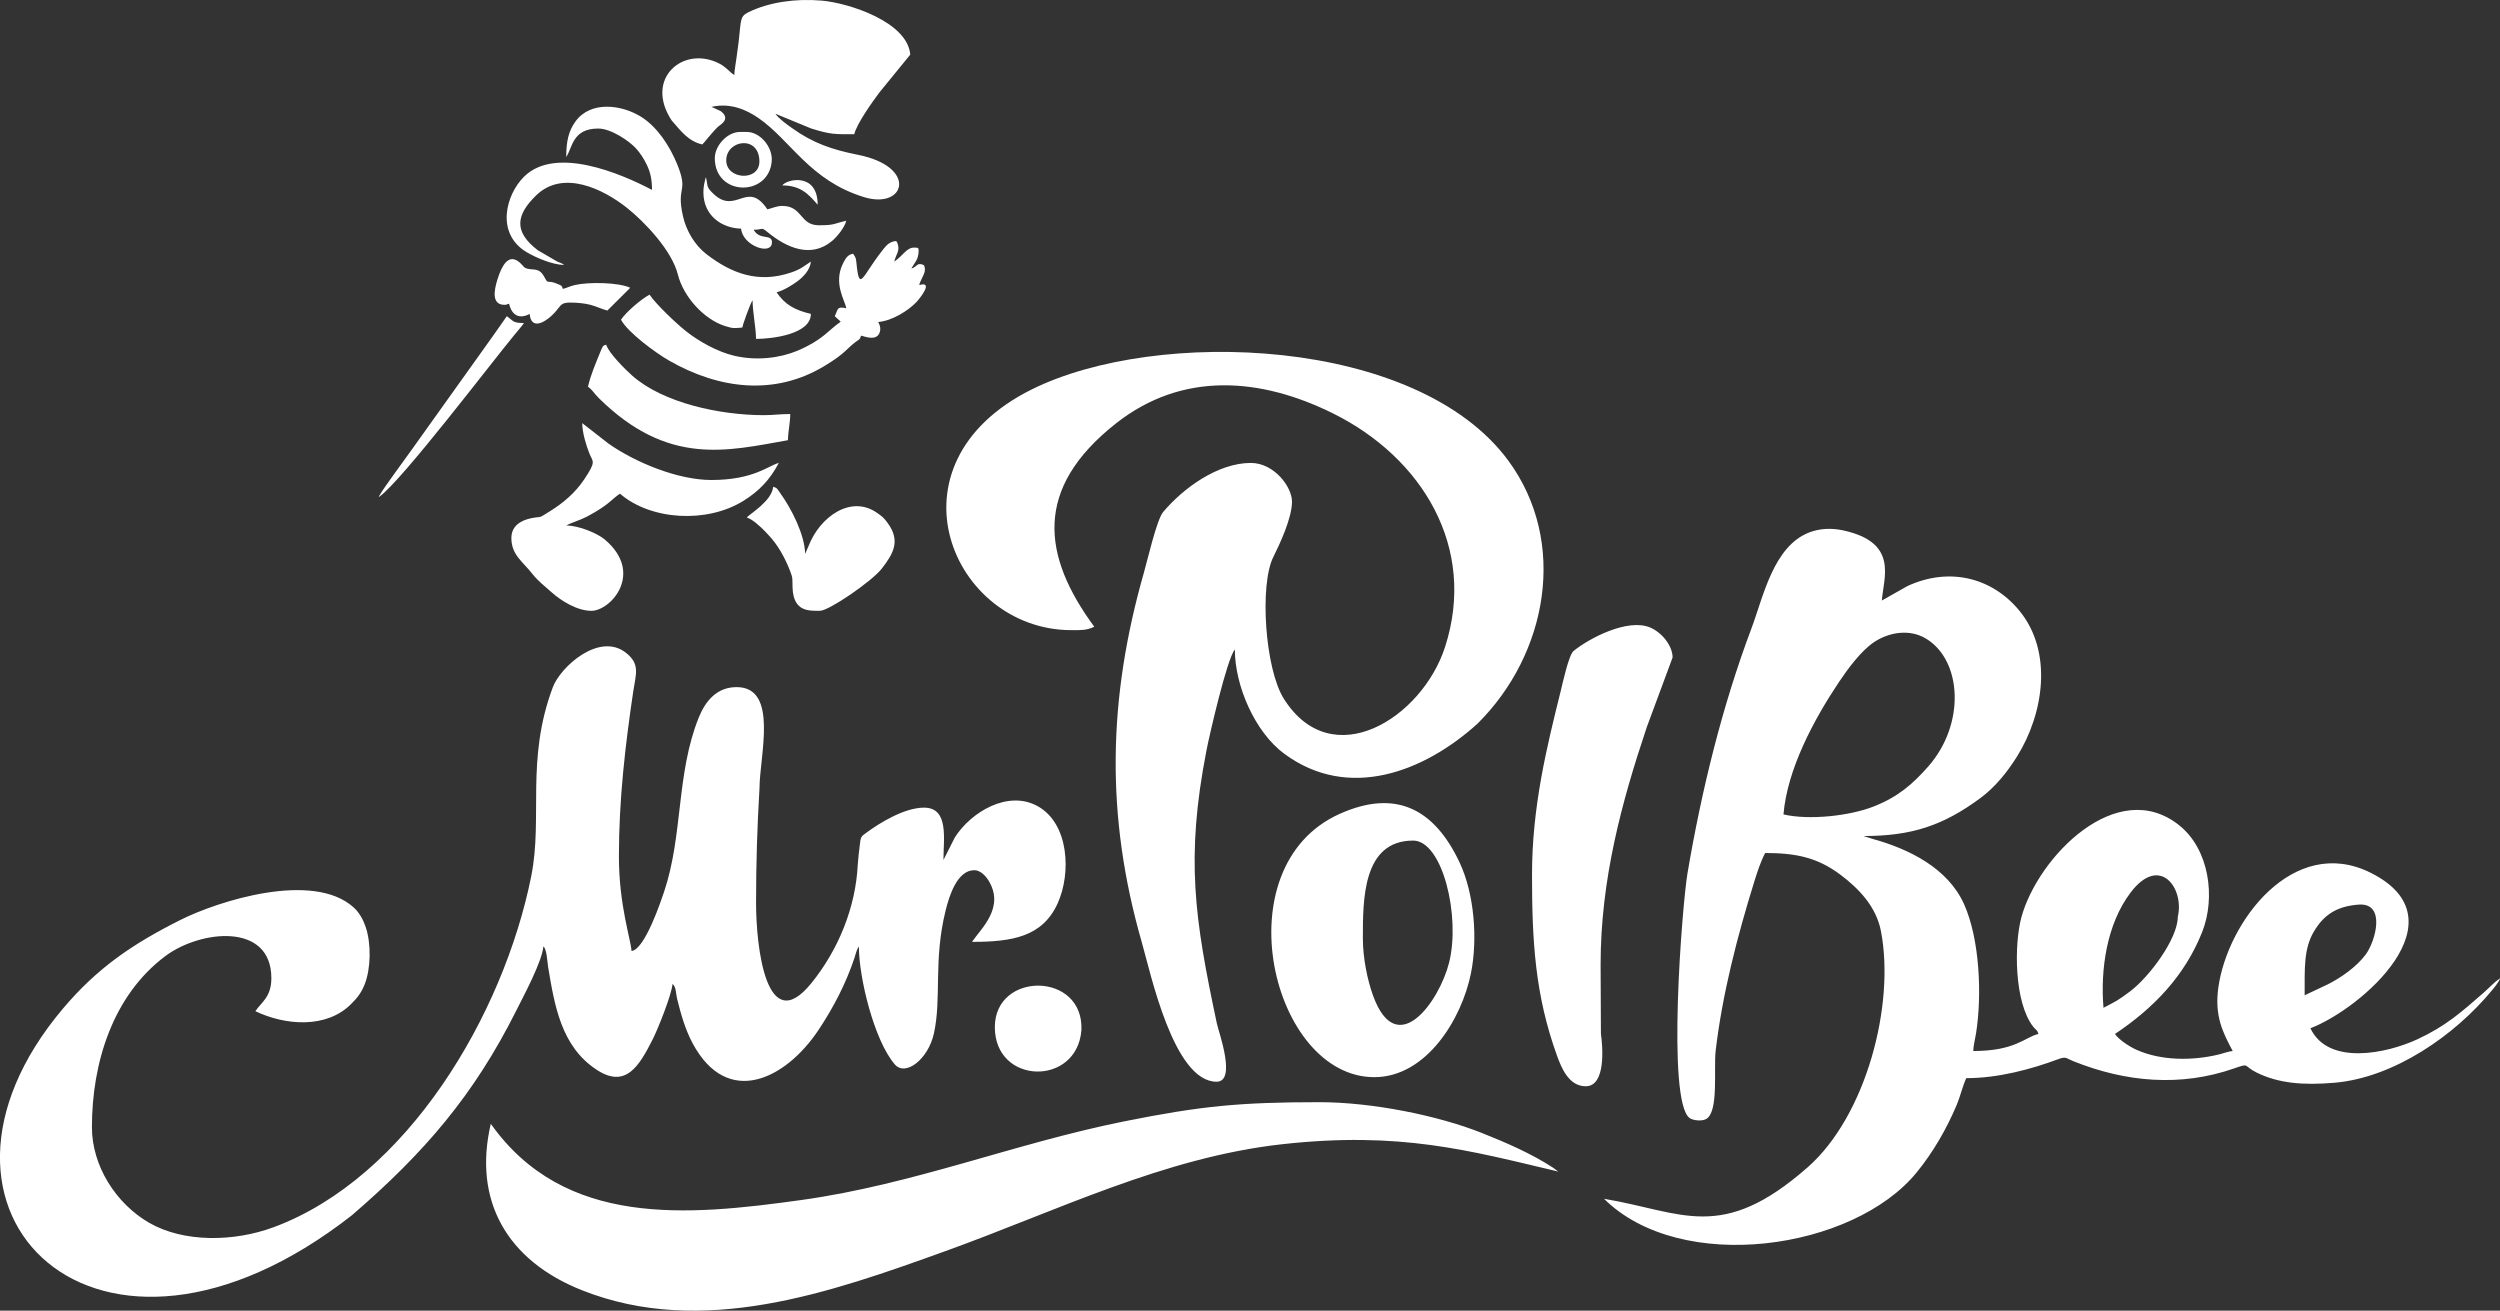
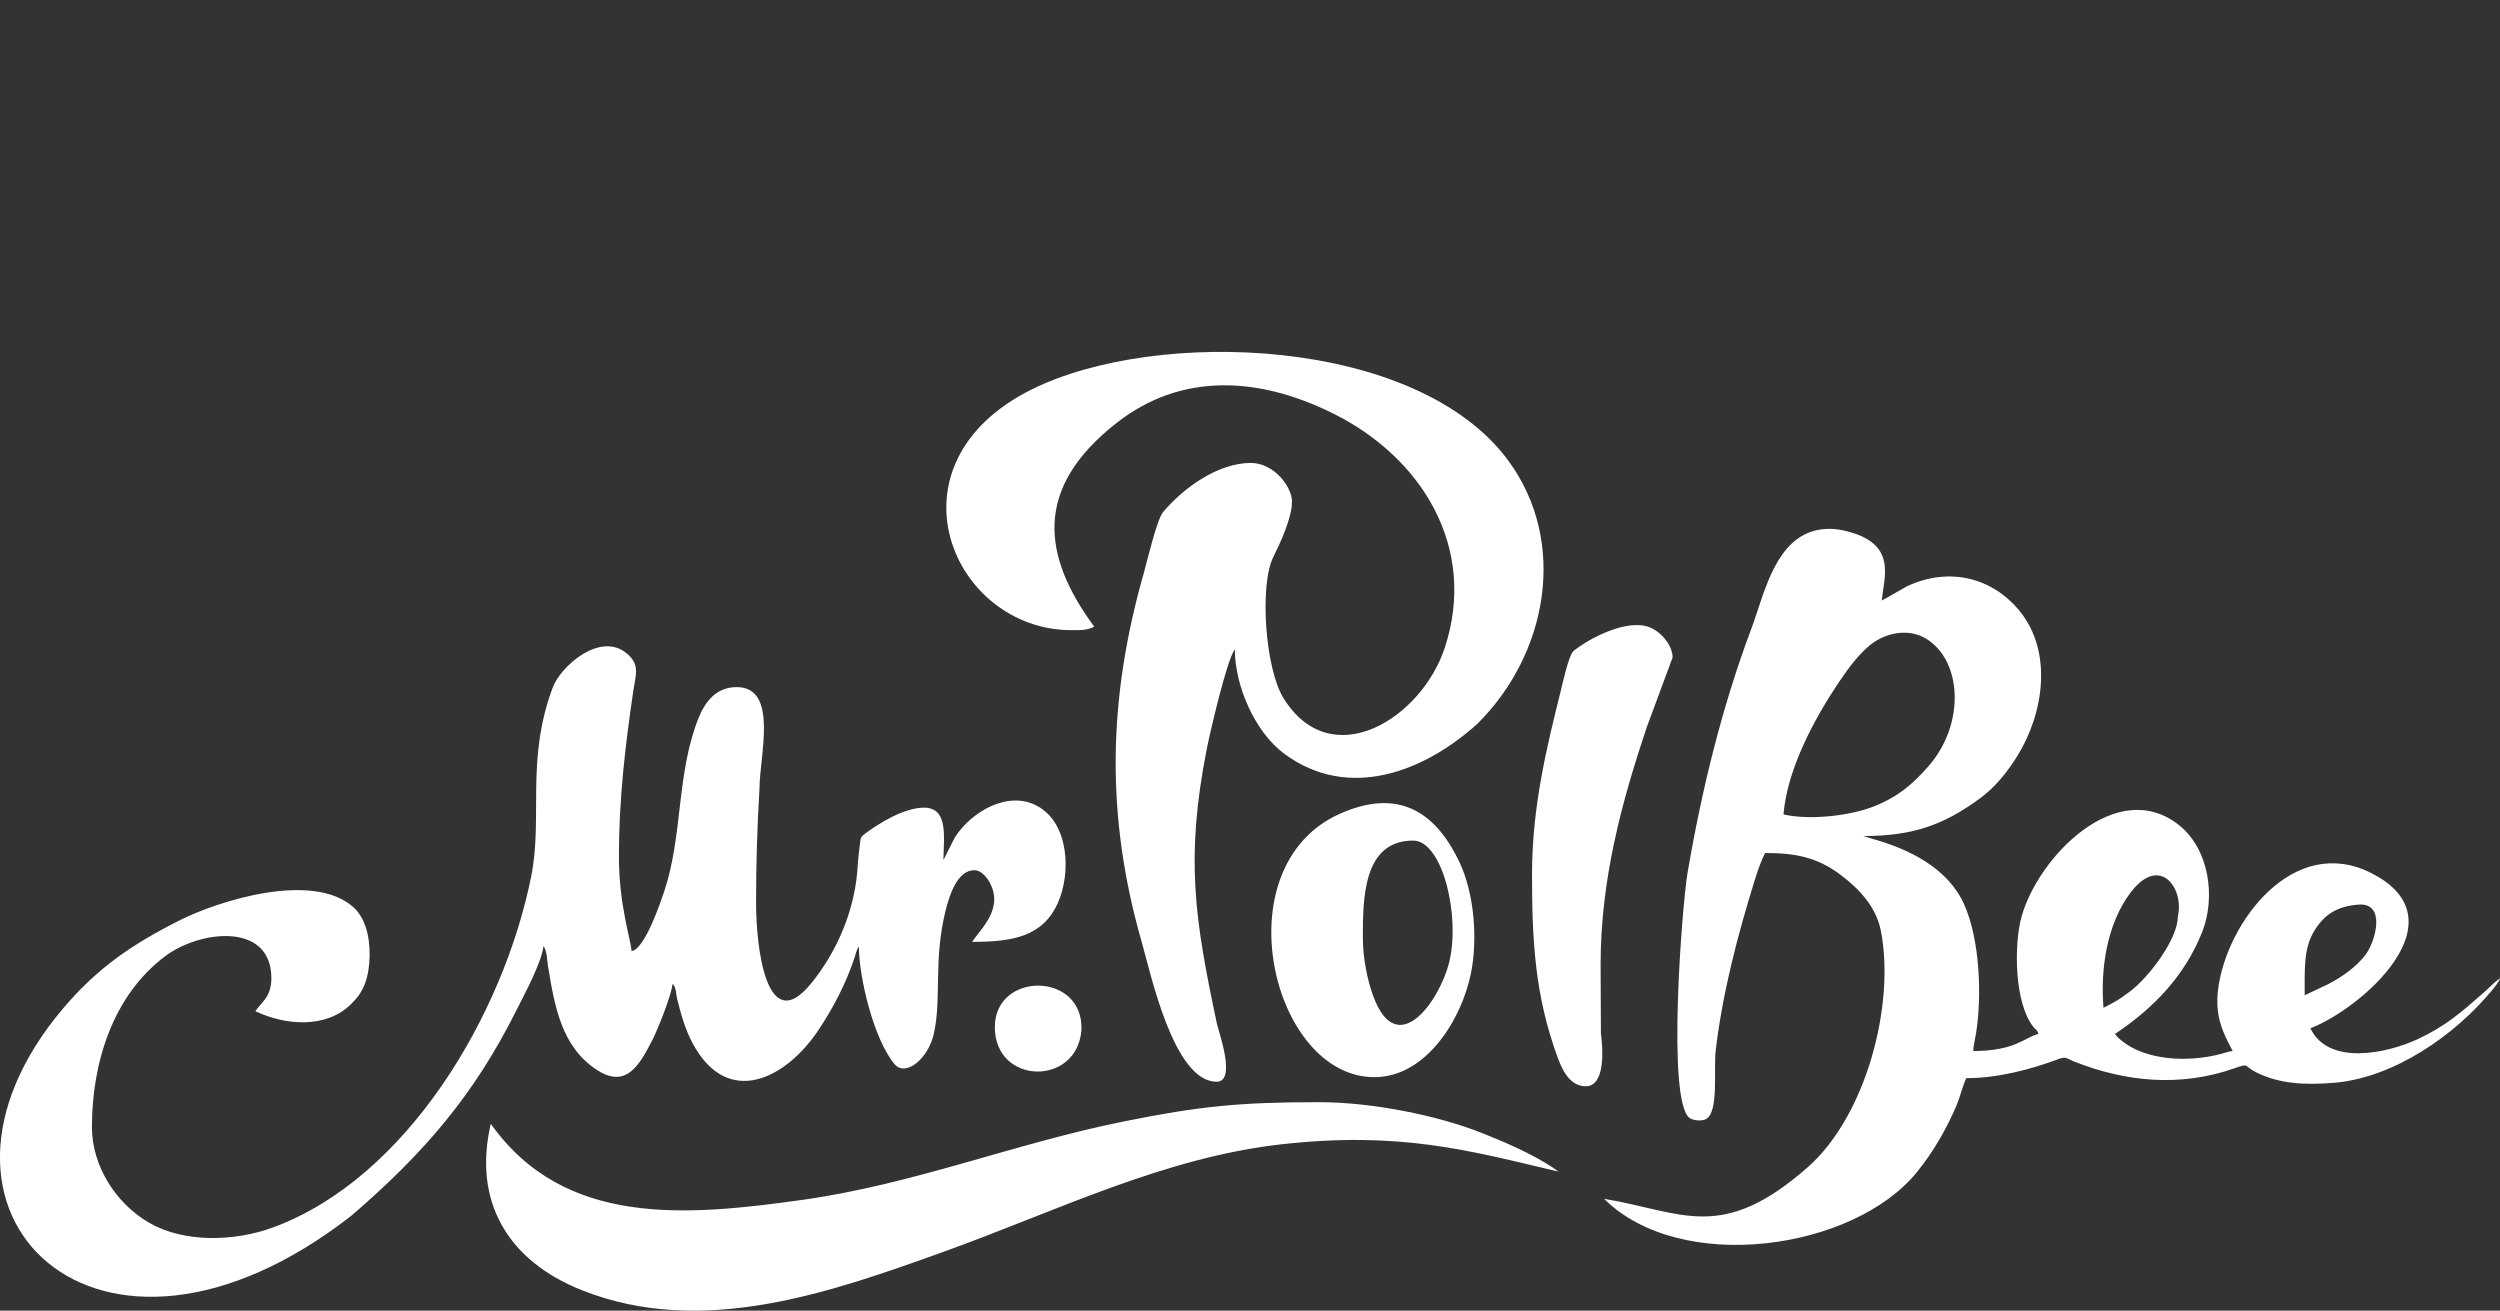
<svg xmlns="http://www.w3.org/2000/svg" width="103" height="54" viewBox="0 0 103 54" fill="none">
  <rect x="0" y="0" width="103" height="54" fill="#333333" stroke="none" />
  <g clip-path="url(#clip0_84_187)">
    <path fill-rule="evenodd" clip-rule="evenodd" d="M40.987 42.318C40.987 44.7 44.37 44.77 44.554 42.446C44.664 40.027 40.987 40.008 40.987 42.318ZM56.621 44.379C58.767 44.379 60.225 41.982 60.604 40.095C60.885 38.699 60.745 36.833 60.137 35.538C59.103 33.337 57.518 32.486 55.187 33.535C50.333 35.719 52.399 44.379 56.621 44.379ZM56.15 38.662C56.15 37.071 56.138 34.632 58.222 34.632C59.431 34.632 60.184 37.756 59.701 39.666C59.301 41.253 57.551 43.731 56.568 41.013C56.348 40.406 56.15 39.494 56.15 38.662ZM63.119 36.038C63.119 38.77 63.243 40.99 64.149 43.495C64.324 43.975 64.626 44.754 65.332 44.754C66.162 44.754 66.037 43.161 65.958 42.585L65.945 39.74C65.945 36.235 66.816 33.037 67.846 29.963L68.911 27.087C68.911 26.618 68.484 26.064 67.985 25.853C67.067 25.466 65.487 26.286 64.83 26.821C64.632 26.983 64.373 28.178 64.296 28.493C63.733 30.758 63.119 33.23 63.119 36.038ZM20.221 46.301C19.481 49.464 20.888 51.932 23.974 53.157C28.94 55.127 34.222 53.25 38.957 51.544C43.505 49.905 47.956 47.685 52.807 47.144C57.684 46.6 60.523 47.398 64.202 48.269L63.986 48.109C63.084 47.521 62.042 47.072 61.047 46.676C59.248 45.961 56.539 45.41 54.361 45.41C51.108 45.41 49.475 45.565 46.304 46.203C41.794 47.109 37.64 48.796 33.027 49.439C28.318 50.095 23.258 50.581 20.221 46.301ZM44.142 25.962C44.503 25.962 44.755 25.98 45.084 25.822C42.944 22.914 42.561 20.132 45.985 17.439C48.708 15.297 51.93 15.543 54.941 17.043C58.573 18.851 60.867 22.543 59.535 26.659C58.587 29.588 54.871 31.931 52.891 28.784C52.12 27.558 51.885 24.098 52.461 22.947C52.73 22.408 53.23 21.342 53.23 20.667C53.23 20.054 52.489 19.073 51.535 19.073C50.185 19.073 48.763 20.095 47.919 21.098C47.658 21.409 47.26 23.135 47.129 23.592C45.649 28.772 45.539 33.593 47.042 38.822C47.407 40.095 48.353 44.567 50.123 44.567C50.955 44.567 50.211 42.523 50.134 42.165C49.22 37.852 48.837 35.372 49.711 30.895C49.828 30.293 50.554 27.128 50.876 26.759C50.876 28.251 51.7 30.162 52.915 31.057C55.569 33.015 58.689 31.791 60.871 29.817C63.759 26.956 64.616 22.336 62.138 18.972C58.377 13.87 47.658 13.485 42.51 16.043C36.306 19.124 39.227 25.962 44.142 25.962ZM3.787 46.441C3.787 43.815 4.634 41.015 6.82 39.385C8.256 38.315 11.18 37.99 11.18 40.302C11.18 41.08 10.77 41.29 10.521 41.661C11.749 42.249 13.444 42.388 14.464 41.368C14.711 41.122 14.878 40.919 15.021 40.564C15.282 39.918 15.296 38.885 15.072 38.209C14.974 37.912 14.81 37.602 14.576 37.391C12.891 35.86 8.955 37.139 7.442 37.897C5.46 38.891 4.012 39.875 2.594 41.554C-4.472 49.917 4.022 58.263 14.496 50.071C17.498 47.484 19.522 45.116 21.257 41.663C21.581 41.017 22.334 39.619 22.387 38.992C22.528 39.096 22.548 39.625 22.581 39.83C22.848 41.429 23.119 43.114 24.581 44.073C25.781 44.864 26.333 43.922 26.892 42.819C27.092 42.425 27.669 41.001 27.708 40.539C27.859 40.65 27.847 40.949 27.896 41.148C28.053 41.784 28.232 42.415 28.54 42.991C29.978 45.664 32.372 44.458 33.718 42.442C34.334 41.519 34.852 40.523 35.203 39.469C35.256 39.31 35.289 39.131 35.386 38.994C35.386 40.275 36.011 42.856 36.863 43.85C37.304 44.368 38.24 43.643 38.476 42.583C38.802 41.109 38.45 39.588 38.955 37.53C39.114 36.879 39.445 35.852 40.142 35.852C40.391 35.852 40.613 36.094 40.718 36.262C41.421 37.383 40.42 38.252 40.047 38.805C41.705 38.805 42.953 38.598 43.579 37.211C44.134 35.981 44.054 33.933 42.747 33.212C41.533 32.541 40.016 33.447 39.343 34.495L38.87 35.431C38.87 34.564 39.106 33.275 38.07 33.275C37.242 33.275 36.212 33.929 35.707 34.298C35.45 34.485 35.466 34.466 35.419 34.855C35.397 35.03 35.35 35.425 35.34 35.62C35.254 37.393 34.536 39.139 33.426 40.509C31.566 42.802 31.15 38.986 31.15 37.213C31.15 35.575 31.195 34.101 31.291 32.48C31.295 31.139 32.089 28.309 30.349 28.309C29.507 28.309 29.05 28.916 28.787 29.567C27.861 31.865 28.142 34.407 27.365 36.727C27.245 37.086 26.564 39.137 26.017 39.181C26.007 38.762 25.499 37.311 25.499 35.292C25.499 32.955 25.756 30.736 26.091 28.477C26.195 27.78 26.386 27.366 25.791 26.896C24.691 26.027 23.091 27.474 22.776 28.315C21.653 31.311 22.373 33.673 21.887 36.1C20.741 41.822 16.77 48.525 11.272 50.562C9.638 51.167 7.572 51.2 6.147 50.38C4.774 49.587 3.787 48.033 3.787 46.441ZM102.984 40.316C102.747 40.482 102.545 40.706 102.325 40.9C101.415 41.695 100.767 42.276 99.6 42.817C98.33 43.407 95.921 43.917 95.189 42.364C97.281 41.564 101.532 37.885 97.671 35.958C94.485 34.368 91.769 37.971 91.394 40.697C91.236 41.861 91.575 42.528 91.987 43.302C91.808 43.317 91.583 43.405 91.385 43.452C90.296 43.708 89.04 43.702 88.031 43.255C87.745 43.128 87.3 42.843 87.137 42.599C88.738 41.531 90.019 40.195 90.731 38.395C91.296 36.965 91.016 34.991 89.79 34.007C87.227 31.949 83.964 35.311 83.285 37.779C82.977 38.9 82.981 41.292 83.766 42.298C83.878 42.442 83.937 42.423 83.982 42.599C83.421 42.73 83.042 43.302 81.298 43.302C81.302 43.083 81.376 42.809 81.413 42.573C81.661 41.015 81.569 38.701 80.921 37.256C80.256 35.768 78.651 34.974 77.134 34.558L76.777 34.444C78.733 34.444 80.04 34.031 81.602 32.873C82.204 32.425 82.699 31.812 83.097 31.174C84.206 29.405 84.592 26.849 83.193 25.154C82.087 23.814 80.334 23.338 78.582 24.148L77.531 24.742C77.613 23.758 78.209 22.356 75.957 21.856C75.449 21.743 74.972 21.776 74.562 21.928C73.057 22.492 72.649 24.597 72.154 25.906C70.946 29.116 70.096 32.603 69.523 35.987C69.308 37.262 68.656 45.387 69.616 46.066C69.749 46.16 70.096 46.203 70.279 46.111C70.824 45.84 70.597 44.057 70.685 43.294C70.96 40.947 71.584 38.551 72.284 36.297C72.402 35.921 72.541 35.491 72.725 35.144C73.985 35.144 74.872 35.323 75.828 36.04C76.595 36.618 77.301 37.356 77.495 38.363C78.082 41.404 76.881 45.977 74.48 48.089C70.915 51.223 69.327 49.933 66.086 49.39C69.249 52.53 76.363 51.508 78.973 48.296C79.642 47.474 80.197 46.518 80.615 45.526C80.766 45.17 80.862 44.731 81.011 44.42C82.332 44.42 83.697 44.049 84.796 43.639C85.128 43.514 85.118 43.6 85.43 43.725C87.58 44.584 89.835 44.791 92.048 44.018C92.709 43.788 92.399 43.905 92.97 44.188C93.869 44.633 94.879 44.719 96.174 44.61C98.625 44.403 101.148 42.657 102.688 40.779C102.92 40.507 103.049 40.271 102.984 40.316ZM73.479 33.554C73.634 31.703 74.715 29.67 75.767 28.098C76.13 27.556 76.673 26.814 77.219 26.45C77.835 26.042 78.678 25.907 79.346 26.308C80.831 27.196 80.99 29.815 79.448 31.574C78.796 32.316 78.192 32.834 77.199 33.226C76.204 33.618 74.537 33.8 73.479 33.554ZM86.664 41.521C86.532 39.949 86.793 38.078 87.78 36.774C88.983 35.184 90.005 36.598 89.725 37.772C89.725 38.678 88.547 40.259 87.741 40.859C87.217 41.247 87.225 41.226 86.664 41.521ZM94.952 41.005C94.952 39.9 94.912 39.092 95.33 38.383C95.76 37.653 96.317 37.336 97.169 37.27C98.319 37.18 97.873 38.785 97.463 39.332C97.092 39.826 96.472 40.269 95.911 40.552L94.952 41.005Z" fill="white" />
-     <path fill-rule="evenodd" clip-rule="evenodd" d="M32.229 7.639C33.004 7.639 33.331 8.025 33.688 8.435C33.688 7.102 32.427 7.369 32.229 7.639ZM29.45 6.514C29.45 8.096 31.672 8.121 31.795 6.643C31.844 6.065 31.322 5.436 30.769 5.436H30.486C29.966 5.436 29.45 6.001 29.45 6.514ZM29.921 6.608C29.921 5.755 31.287 5.553 31.287 6.655C31.287 7.487 29.921 7.404 29.921 6.608ZM15.642 20.456C16.585 19.767 20.284 14.893 21.21 13.778C21.335 13.618 21.469 13.483 21.587 13.309C21.1 13.309 21.147 13.206 20.88 13.028C20.672 13.337 20.46 13.62 20.241 13.938L16.915 18.595C16.752 18.833 15.808 20.093 15.632 20.419C15.61 20.464 15.585 20.497 15.642 20.456ZM20.786 12.559C20.894 12.559 20.841 12.544 20.974 12.513C21.092 13.014 21.412 13.151 21.822 12.934C21.887 13.702 22.62 13.202 22.98 12.727C23.139 12.517 23.197 12.466 23.517 12.466C23.798 12.466 24.1 12.501 24.32 12.557C24.567 12.62 24.808 12.743 25.024 12.794C25.036 12.786 25.958 11.868 25.966 11.857C25.495 11.632 24.257 11.612 23.686 11.743C23.458 11.796 23.364 11.862 23.188 11.903C23.148 11.755 23.133 11.773 23.003 11.712C22.534 11.497 22.603 11.749 22.438 11.431C22.191 10.952 21.922 11.187 21.62 11.027C21.524 10.976 20.947 9.996 20.482 11.554C20.364 11.948 20.239 12.559 20.786 12.559ZM28.98 7.92C28.98 8.9 29.756 9.402 30.534 9.42C30.592 10.13 31.805 10.548 31.805 9.982C31.805 9.619 31.289 9.914 31.052 9.466C31.454 9.466 31.338 9.328 31.644 9.58C32.39 10.189 33.404 10.667 34.287 9.923C34.487 9.754 34.801 9.371 34.866 9.094C34.33 9.218 34.405 9.281 33.736 9.281C32.947 9.281 33.07 8.484 32.229 8.484C31.999 8.484 31.811 8.58 31.616 8.625C30.783 7.385 30.329 8.879 29.39 7.982C29.093 7.699 29.164 7.658 29.109 7.418C29.085 7.317 29.111 7.371 29.074 7.313C29.027 7.51 28.98 7.67 28.98 7.92ZM24.224 15.934C24.41 16.059 24.457 16.193 24.683 16.414C27.537 19.222 29.966 18.577 32.464 18.136C32.464 17.802 32.558 17.418 32.558 17.058C32.129 17.058 31.866 17.105 31.475 17.105C29.664 17.105 27.324 16.605 26.048 15.477C25.779 15.239 25.067 14.537 24.977 14.2C24.834 14.237 24.838 14.243 24.714 14.547C24.532 14.996 24.337 15.445 24.224 15.934ZM30.769 21.323C30.993 21.383 31.342 21.707 31.518 21.889L31.654 22.036C32.05 22.442 32.35 23.002 32.554 23.529C32.676 23.844 32.639 23.832 32.654 24.226C32.694 25.216 33.339 25.164 33.785 25.164C34.154 25.164 35.929 23.943 36.327 23.43C36.818 22.799 37.106 22.274 36.571 21.547C36.408 21.325 36.359 21.288 36.139 21.133C35.062 20.372 33.779 21.292 33.314 22.492L33.172 22.82C33.155 22.03 32.611 20.956 32.131 20.296C32.035 20.163 32.031 20.102 31.854 20.056C31.803 20.651 30.861 21.188 30.769 21.323ZM36.843 10.779C36.916 10.47 37.075 10.351 36.991 10.07C36.946 9.919 36.93 9.912 36.771 9.96C36.553 10.029 36.435 10.216 36.304 10.382C35.527 11.376 35.407 12.056 35.289 10.87C35.264 10.615 35.258 10.617 35.146 10.451C34.925 10.501 34.854 10.622 34.754 10.81C34.295 11.667 34.84 12.421 34.864 12.7C34.469 12.608 34.524 12.755 34.393 13.028L34.638 13.253C34.085 13.639 33.902 14.006 32.853 14.45C32.135 14.752 31.177 14.873 30.259 14.659C29.541 14.491 28.777 14.053 28.263 13.645C27.853 13.319 27.037 12.546 26.762 12.14C26.411 12.325 25.797 12.856 25.585 13.171C25.866 13.7 27.017 14.541 27.565 14.856C29.631 16.039 31.917 16.314 33.959 15.084C34.844 14.551 34.852 14.387 35.26 14.082C35.395 13.981 35.429 13.998 35.476 13.829C35.568 13.836 36.204 14.133 36.267 13.585C36.28 13.467 36.223 13.348 36.182 13.266C36.765 13.217 37.422 12.796 37.758 12.444C37.895 12.3 38.484 11.562 37.879 11.745C37.897 11.681 37.828 11.784 38.019 11.394C38.091 11.243 38.15 11.099 38.066 10.925C37.773 10.784 37.781 11.003 37.548 11.066C37.695 10.79 37.828 10.726 37.848 10.353C37.856 10.216 37.828 10.199 37.669 10.201C37.346 10.197 37.212 10.531 36.843 10.779ZM21.069 22.166C21.069 22.865 21.541 23.139 21.936 23.646C22.155 23.93 22.465 24.17 22.728 24.404C23.125 24.758 23.78 25.166 24.365 25.166C25.167 25.166 26.552 23.609 24.916 22.227C24.624 21.979 23.857 21.651 23.329 21.651L23.452 21.587C23.89 21.407 23.998 21.407 24.516 21.098C25.146 20.723 25.22 20.553 25.542 20.339C26.806 21.432 29.117 21.579 30.637 20.63C31.283 20.227 31.723 19.759 32.087 19.073C31.683 19.167 31.063 19.776 29.309 19.776C27.916 19.776 26.158 19.042 25.071 18.277L23.988 17.433C23.988 17.806 24.145 18.345 24.284 18.685C24.431 19.046 24.575 18.995 24.065 19.757C23.707 20.292 23.223 20.71 22.679 21.049C22.124 21.397 22.371 21.255 21.896 21.348C21.471 21.434 21.069 21.659 21.069 22.166ZM23.329 6.467C23.588 6.094 23.574 5.296 24.647 5.296C25.183 5.296 25.923 5.813 26.192 6.102C26.374 6.299 26.535 6.547 26.658 6.809C26.798 7.106 26.863 7.408 26.863 7.824C25.55 7.133 22.889 6.01 21.598 7.272C20.835 8.02 20.413 9.621 21.696 10.388C22.095 10.626 22.772 10.908 23.237 10.917C23.174 10.863 23.235 10.9 23.123 10.843C23.07 10.818 23.003 10.796 22.956 10.775L22.154 10.308C21.159 9.545 21.253 8.859 22.095 8.045C23.192 6.983 24.838 7.774 25.834 8.566C26.57 9.15 27.686 10.333 27.928 11.31C28.152 12.212 28.993 13.161 29.886 13.438C30.224 13.544 30.265 13.52 30.582 13.495C30.59 13.409 30.904 12.514 31.006 12.37C31.006 12.841 31.148 13.516 31.148 13.963C31.781 13.963 33.408 13.782 33.408 12.932C32.735 12.776 32.331 12.54 31.995 12.042C32.266 11.979 32.649 11.741 32.857 11.587C33.088 11.415 33.379 11.122 33.408 10.777C33.11 10.974 32.992 11.093 32.59 11.228C31.25 11.683 30.149 11.277 29.101 10.468C28.624 10.099 28.269 9.502 28.136 8.898C27.851 7.629 28.389 7.963 27.893 6.75C27.592 6.018 27.08 5.225 26.407 4.808C25.615 4.315 24.331 4.138 23.706 5.009C23.431 5.393 23.329 5.809 23.329 6.467ZM31.946 4.686L33.412 5.29C34.232 5.551 34.42 5.53 35.195 5.53C35.297 5.095 35.972 4.153 36.237 3.802L37.503 2.25C37.389 0.9 34.974 0.125 33.863 0.026C32.782 -0.07 31.677 0.092 30.847 0.498C30.483 0.676 30.537 0.791 30.437 1.683C30.412 1.92 30.373 2.13 30.343 2.386C30.32 2.587 30.257 2.894 30.253 3.093C30.033 2.947 29.923 2.769 29.643 2.623C28.163 1.851 26.531 3.23 27.671 4.96C28.046 5.384 28.346 5.815 28.934 5.952C28.993 5.909 29.364 5.417 29.599 5.208C29.676 5.139 30.123 4.907 29.698 4.581L29.409 4.446C29.399 4.442 29.386 4.436 29.376 4.433L29.311 4.403C30.114 4.218 30.787 4.546 31.25 4.864C32.584 5.786 33.359 7.438 35.603 8.123C37.306 8.642 37.832 6.868 35.335 6.375C34.289 6.168 33.492 5.897 32.627 5.274C32.415 5.126 32.074 4.878 31.946 4.686Z" fill="white" />
  </g>
  <defs>
    <clipPath id="clip0_84_187">
      <rect width="103" height="54" fill="white" />
    </clipPath>
  </defs>
</svg>